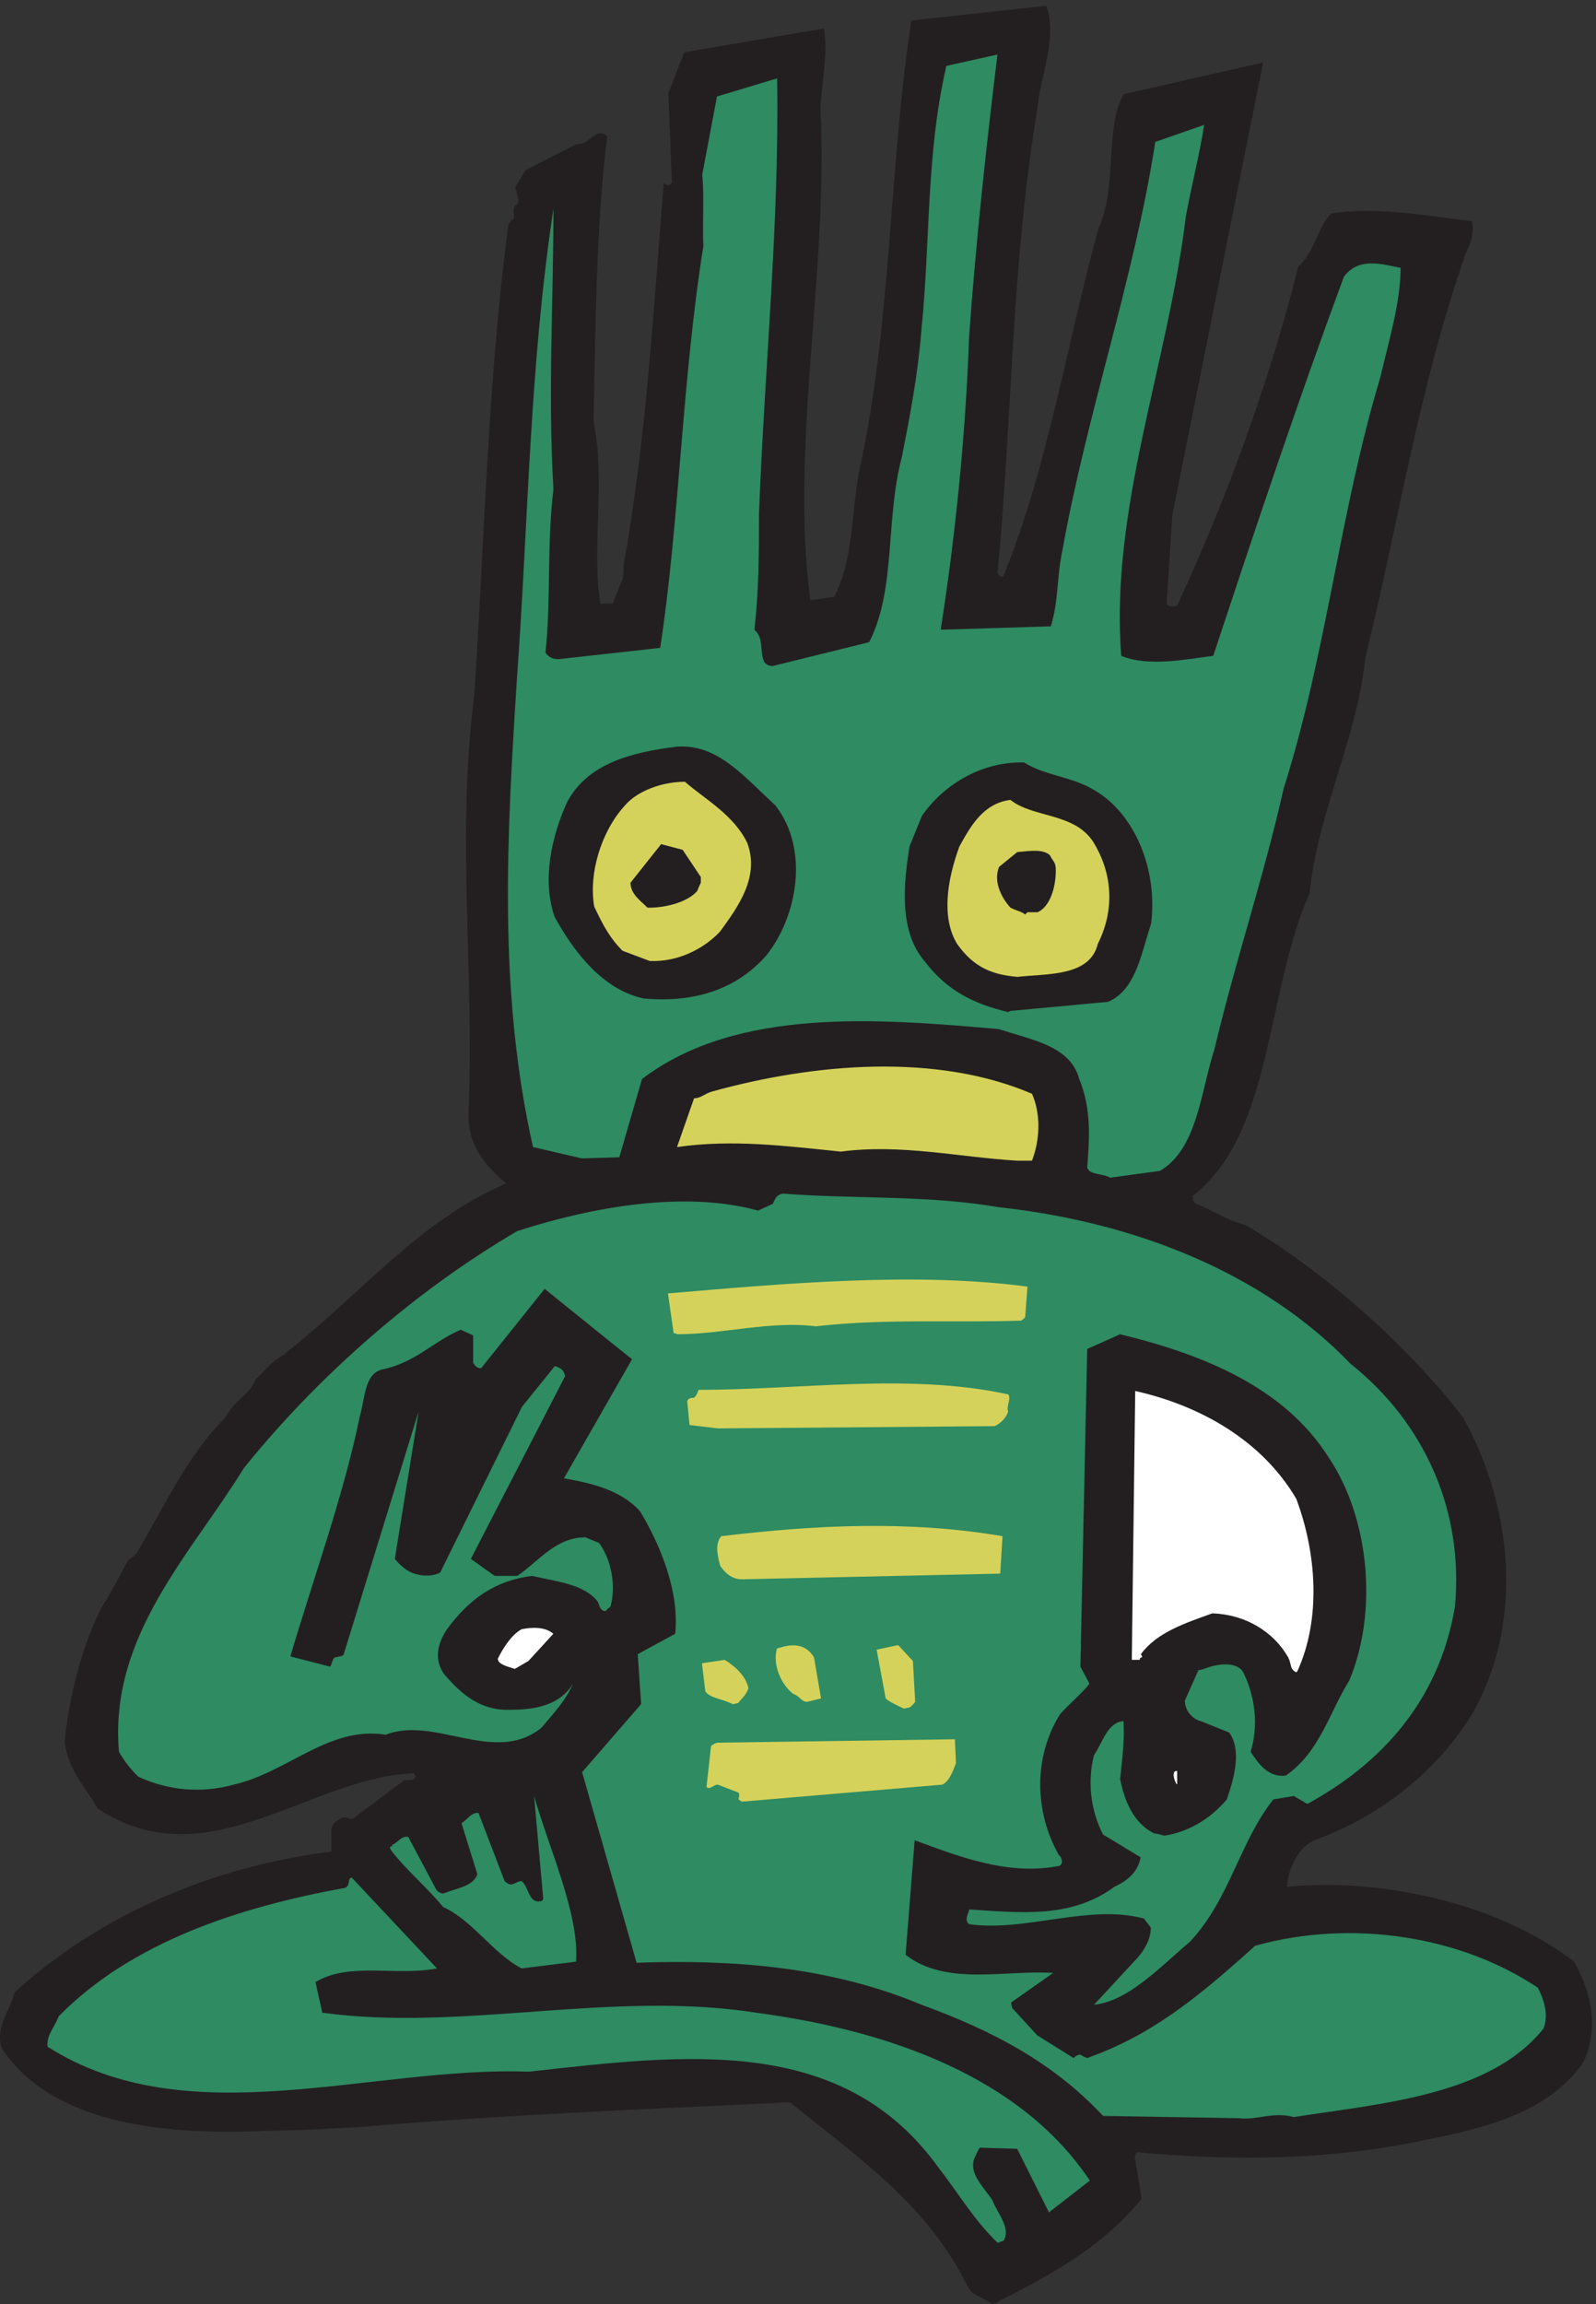
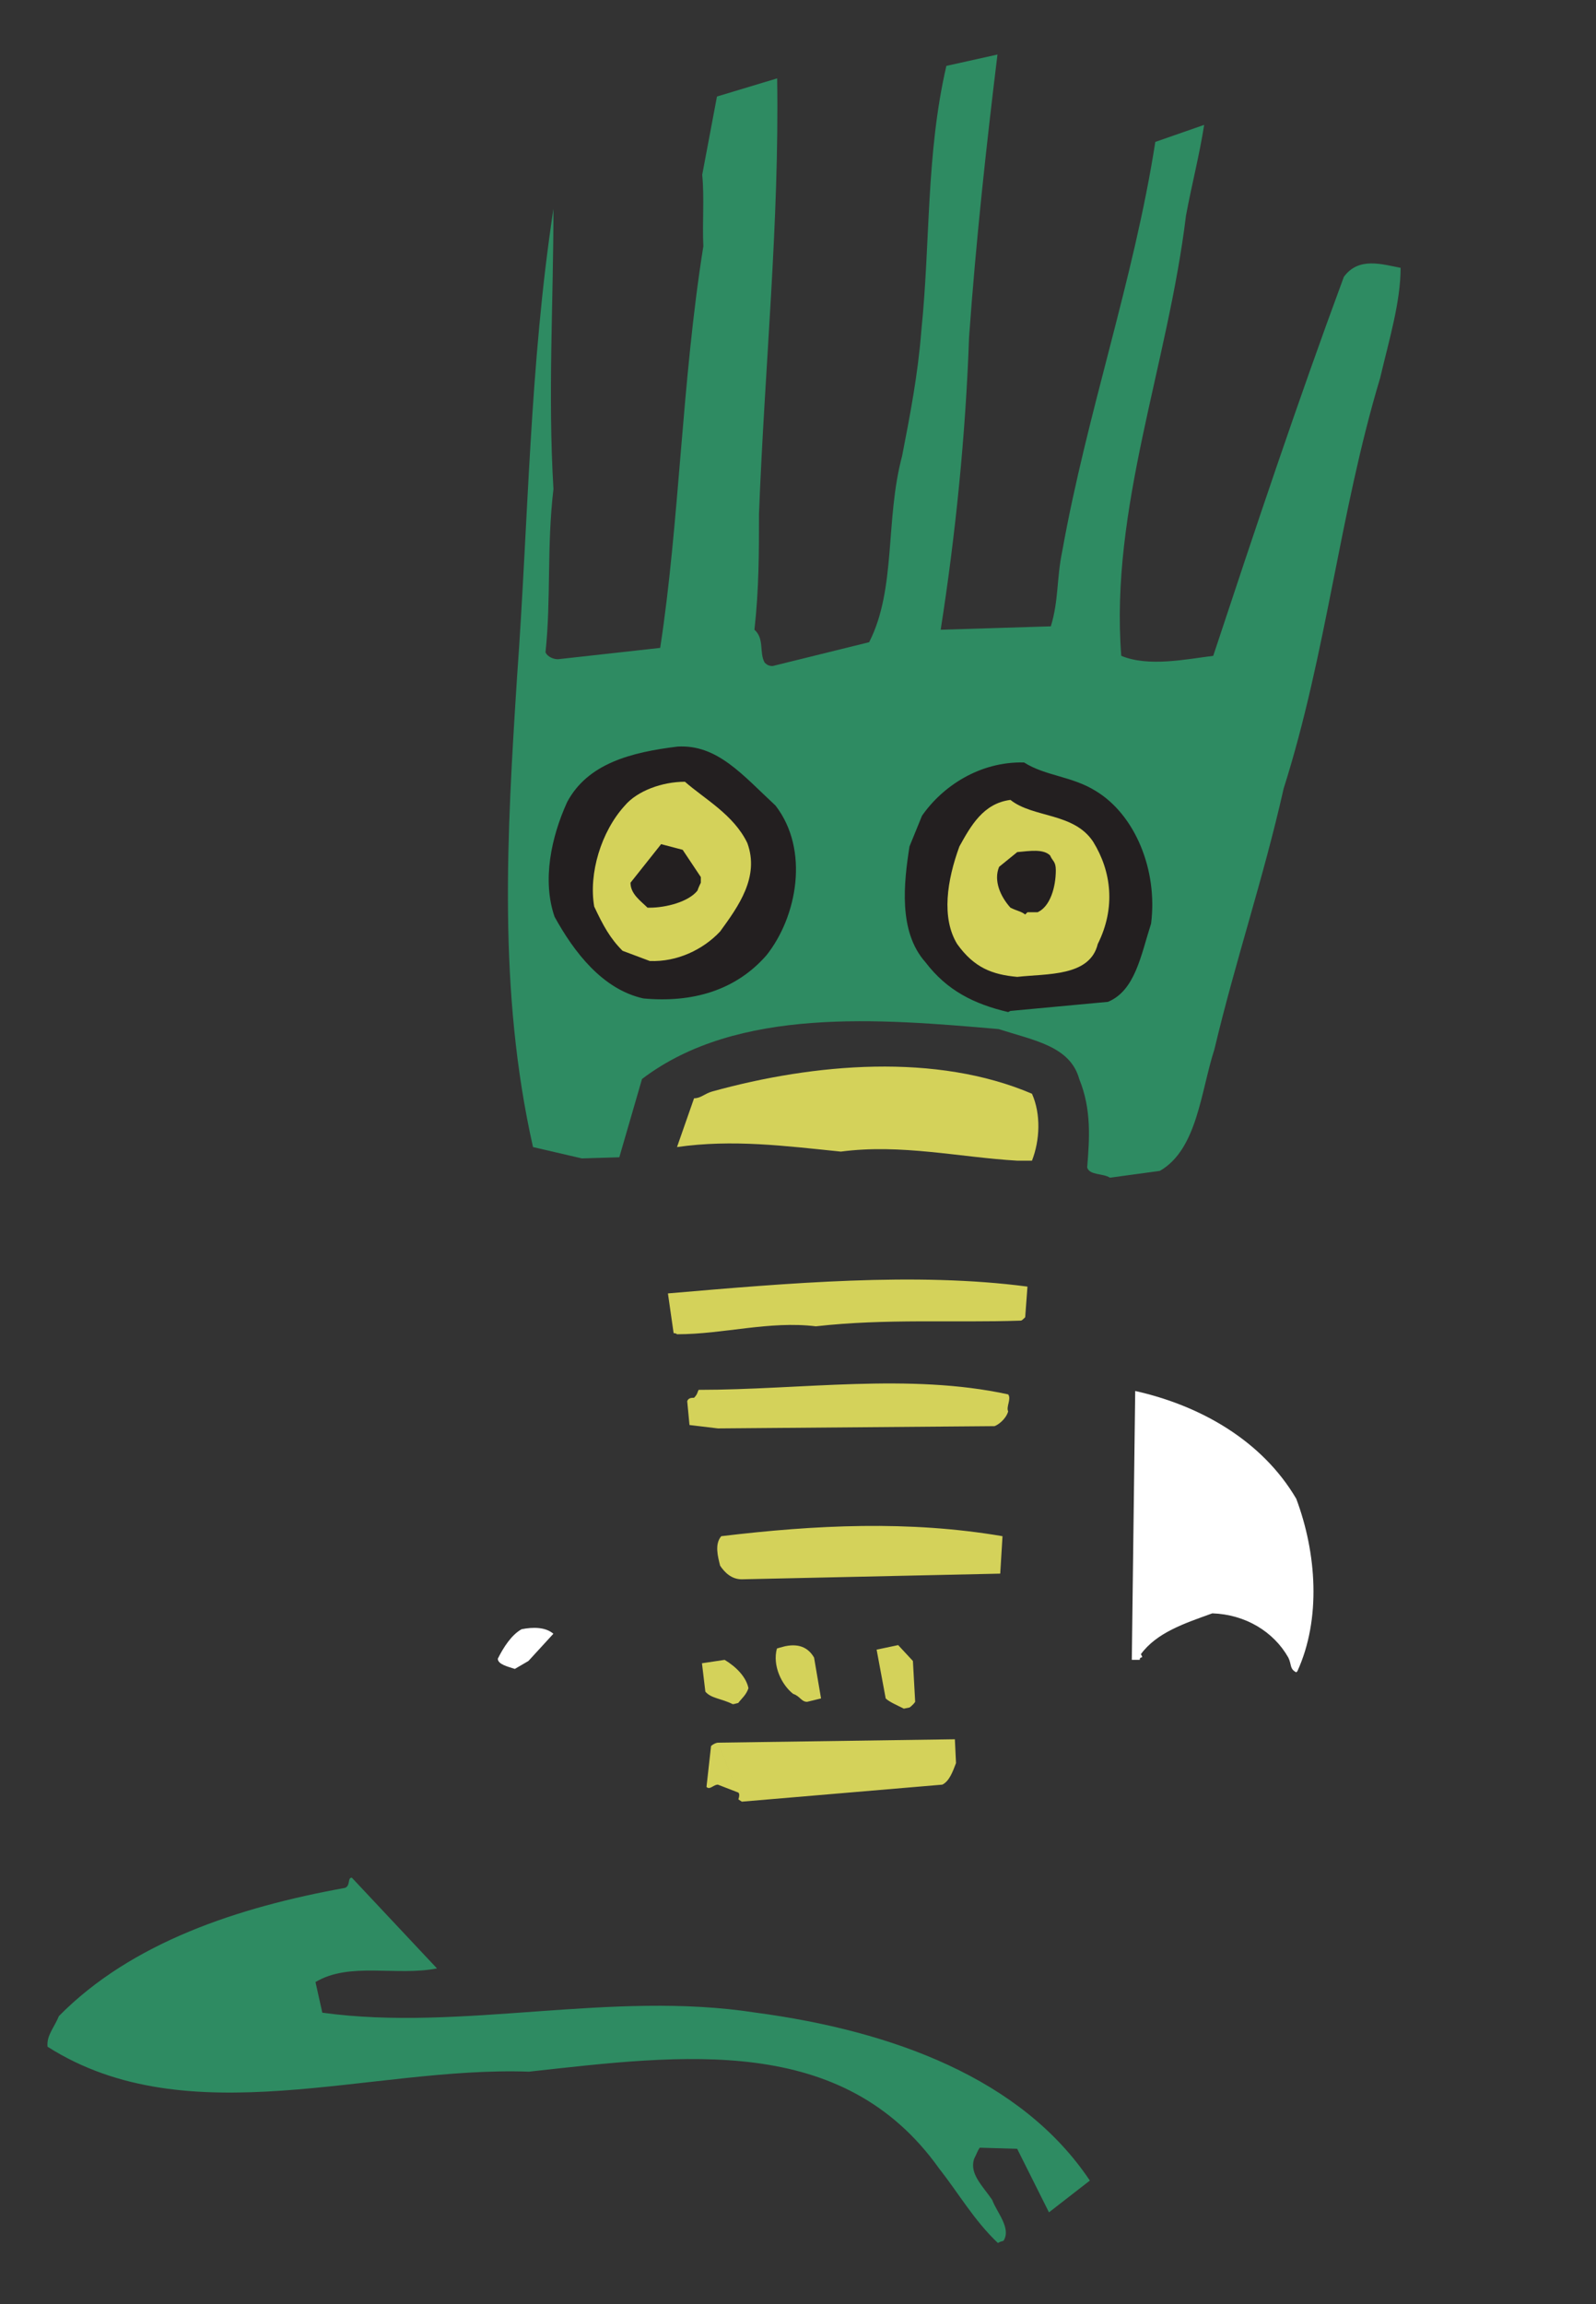
<svg xmlns="http://www.w3.org/2000/svg" xml:space="preserve" width="280.735" height="405.2">
  <rect width="100%" height="100%" fill="#333333" stroke="none" />
-   <path d="M1320.93 0c73.55 37.5 142.6 73.5 196.64 139.5l-9 54c0 3 1.5 7.5 3 7.5 127.59-12 258.18-10.5 382.77 16.5 82.56 16.5 162.11 37.5 207.14 102 22.52 48 9.01 96-12 133.5-102.08 78-255.18 111-379.77 99 1.5 22.5 13.51 51 36.02 61.5 84.06 30 160.62 88.5 208.65 166.5 70.55 123 52.54 277.5-12.01 393-78.05 100.5-187.63 195-286.7 253.5-27.02 7.5-43.53 19.5-66.05 28.5-3 1.5-4.5 4.5-4.5 10.5 106.57 82.5 96.07 268.5 154.61 400.5 10.51 106.5 63.04 205.5 73.55 310.5 43.53 177 72.05 363 133.59 537 7.51 15 10.51 27 7.51 40.5-60.04 7.5-124.59 19.5-186.13 10.5-18.01-18-21.02-49.5-43.53-70.5-39.03-154.5-94.57-306-159.11-445.5 0-4.5-12.01-6-15.01 0l7.5 117 120.09 598.5-184.64-42c-25.51-46.5-7.5-121.5-33.02-177-42.03-153-67.55-318-126.09-460.5-3 0-6 0-7.5 4.5 19.51 204 18.01 405 52.53 613.5 4.51 46.5 27.02 93 12.01 136.5l-178.62-19.5c-30.02-198-25.52-397.5-69.05-597-10.51-55.5-7.51-117-33.03-165l-31.52-4.5c-27.02 205.5 24.02 433.5 13.51 649.5 1.5 37.5 10.51 73.5 4.5 106.5l-184.625-31.5-21.016-54 4.504-117c0-7.5-12.008-4.5-10.508 0-13.508-165-22.516-330-51.035-495-4.504-15 0-27-6.004-36l-10.508-27h-16.512c-12.007 76.5 7.504 160.5-9.007 241.5 3.004 126 3.004 252 18.011 376.5-15.007 13.5-22.511-12-40.527-10.5l-67.547-34.5-13.508-22.5c1.5-6 6.004-16.5 3-22.5-7.504-3-4.504-10.5-4.504-18-1.5-3-4.504-3-7.504-9-27.019-202.5-31.523-415.5-45.031-622.5-24.019-183 0-366-7.508-546-3-46.5 19.516-73.5 49.536-99-117.082-51-189.133-144-294.207-226.5-16.512-9-25.516-22.5-37.528-33-7.504-21-27.015-25.5-39.027-49.5-51.035-51-79.555-115.5-117.082-178.5-1.5-3-7.504-7.5-12.008-10.5-10.508-19.5-21.016-40.5-34.523-61.5-27.02-52.5-43.532-120-49.536-178.5 4.504-39 30.02-63 43.532-88.5 145.601-96 280.699 42 418.793 46.5 0-6 4.504 0 0-7.5-4.5-3-12.008 0-15.008-3L474.336 642c-4.504-1.5-9.008 3-13.512 1.5-6.004-3-13.508-6-15.008-16.5v-28.5c-154.609-19.5-303.214-81-418.796-186-6.004-24-27.02-48-16.512-75 70.55-105 229.664-114 355.75-108 40.527 0 79.558 3 112.582 4.5 193.637 16.5 384.269 24 573.4 33 91.57-73.5 180.13-135 232.67-238.5 4.5-9 6-10.5 9-13.5l27.02-15" style="fill:#231f20;fill-opacity:1;fill-rule:evenodd;stroke:none" transform="matrix(.133 0 0 -.133 -1.015 405.2)" />
  <path d="m1330.37 82.5 4.51 1.5c10.51 16.5-9.01 37.5-15.02 54-13.52 19.5-30.03 34.5-24.03 54 4.51 9 4.51 10.5 7.51 15l49.56-1.5 42.04-84 54.06 42c-90.1 135-261.28 198-441.48 222-192.207 30-388.922-25.5-573.622 0l-9.011 40.5c45.051 27 106.617 7.5 160.676 18L472.938 564c-6.004 0-1.5-10.5-9.008-13.5C322.777 525 181.621 478.5 85.52 381 79.511 366 69 355.5 70.5 340.5c186.203-118.5 426.465-25.5 636.695-33 204.223 22.5 414.445 51 542.085-127.5 27.03-34.5 46.55-69 78.09-99l3 1.5" style="fill:#2e8b62;fill-opacity:1;fill-rule:evenodd;stroke:none" transform="matrix(.133 0 0 -.133 -1.015 405.2)" />
-   <path d="M1646.68 246c22.52-3 45.03 9 72.05 1.5 115.6 18 259.71 28.5 330.26 117 7.51 19.5 0 39-7.5 54-100.58 67.5-244.69 91.5-373.8 55.5-78.06-70.5-138.1-118.5-222.17-148.5-4.5 1.5-9.01 4.5-9.01 4.5-3 0-6-1.5-9.01-4.5l-48.03 30-33.03 36m0 0s-1.5 4.5-1.5 7.5l1.5-7.5-1.5 7.5 55.54 39c-61.55 4.5-141.11-18-195.15 24l12.01 151.5c57.04-21 121.59-46.5 187.65-34.5 10.51 0 7.5 12 3 15-33.03 58.5-33.03 130.5 1.5 186 15.01 16.5 30.02 28.5 39.03 40.5l-12.01 22.5 9.01 420 43.53 19.5c111.09-27 217.67-70.5 276.22-163.5 54.04-81 64.55-204 27.02-294-27.02-43.5-39.03-94.5-84.06-126-22.52-3-36.03 15-46.54 31.5 10.51 34.5 6 72-9.01 103.5-7.5 16.5-34.53 13.5-52.54 6-4.5-1.5-7.51-1.5-7.51-1.5l-18.01-40.5c0-12 9.01-24 21.02-27l37.53-15c16.51-22.5 7.5-58.5-3.01-88.5-24.01-28.5-54.04-43.5-82.56-48-6.01 1.5-10.51 3-13.51 3-27.02 13.5-39.03 42-45.04 72 3.01 28.5 6.01 51 4.51 76.5-21.02-1.5-27.02-27-39.03-45-9.01-34.5-4.51-73.5 12.01-105l49.53-30c-3-19.5-18.01-31.5-34.52-39-57.05-42-123.1-34.5-192.15-30 0-4.5-7.51-13.5 0-19.5 75.06-10.5 157.62 27 231.18 7.5 3-4.5 6-7.5 9.01-12 0-15-7.51-28.5-18.02-40.5l-57.04-61.5c45.03 4.5 87.06 49.5 127.6 84 52.54 57 64.55 130.5 109.58 187.5l27.02 4.5 18.02-10.5c96.07 52.5 174.14 135 195.15 261 12.01 129-42.03 244.5-138.11 321-117.09 121.5-286.72 187.5-465.36 207-96.08 16.5-192.16 10.5-285.23 18-9-1.5-10.5-7.5-13.51-13.5l-19.51-9c-97.582 27-220.676 4.5-318.254-27-133.606-78-262.707-190.5-361.785-313.5-69.055-112.5-178.641-222-165.129-375 7.504-13.5 16.511-24 25.519-33 39.032-18 82.567-22.5 126.098-10.5 72.059 16.5 126.101 78 201.16 66 64.551 25.5 144.113-40.5 205.66 9 18.016 21 33.028 37.5 42.035 58.5-16.515-27-46.539-34.5-82.566-34.5-39.031-1.5-64.551 19.5-88.57 48-15.012 22.5-4.504 45 4.504 58.5 28.523 39 63.05 64.5 112.589 70.5 31.524-7.5 69.055-10.5 87.067-34.5 3.004-9 4.504-12 10.512-12 1.5 3 3 3 6.003 6 7.504 27 1.5 61.5-15.011 84l-18.016 7.5c-39.031 0-60.047-30-90.07-51h-30.024l-31.523 22.5L754.977 1227c-1.504 7.5-4.504 10.5-13.512 13.5l-43.535-54-108.086-219c-13.508-7.5-37.528-4.5-49.539 7.5-6.004 4.5-7.504 7.5-10.508 10.5l31.527 195-99.078-321c0-3-7.508-3-12.012-4.5-3-1.5-3-7.5-6.004-12l-52.542 13.5c27.023 93 70.558 213 91.574 316.5 7.504 25.5 6.004 57 30.023 63 43.535 9 66.051 36 103.582 52.5l16.512-7.5v-36c1.504-3 4.504-7.5 10.508-7.5l84.066 105 85.567-69 30.027-24-90.074-157.5c34.527-6 75.058-15 100.582-43.5 25.519-42 52.539-105 46.535-162l-49.539-27 4.504-66-78.063-90 72.059-252C974.148 456 1104.75 447 1226.35 396c94.57-34.5 174.13-76.5 240.19-147l180.14-3-300.24 145.5" style="fill:#2e8b62;fill-opacity:1;fill-rule:evenodd;stroke:none" transform="matrix(.133 0 0 -.133 -1.015 405.2)" />
-   <path d="m697.5 444 72 9c4.5 63-36 150-55.5 219l12-135c0-3-1.5-4.5-7.5-4.5-12 1.5-12 19.5-21 27-4.5 0-7.5-3-13.5-4.5-3 0-6 1.5-9 4.5l-34.5 90c-9 1.5-15-9-22.5-13.5l21-67.5c-6-16.5-27-18-45-25.5-3 0-6 1.5-9 4.5L547.5 618c-9 1.5-13.5-7.5-21-10.5 0-4.5-6 0-1.5-7.5 18-24 46.5-48 69-75 37.5-16.5 66-61.5 103.5-81" style="fill:#2e8b62;fill-opacity:1;fill-rule:evenodd;stroke:none" transform="matrix(.133 0 0 -.133 -1.015 405.2)" />
  <path d="M988.711 664.5 1253.92 687c9.04 4.5 13.56 16.5 18.08 28.5l-1.51 31.5-313.42-4.5m0 0c-1.507 0-6.027-1.5-9.043-4.5l9.043 4.5-9.043-4.5L942 684c4.52-4.5 9.043 3 15.07 3l27.121-10.5c1.508-1.5 1.508-4.5 0-9l4.52-3-31.641 78" style="fill:#d4d25a;fill-opacity:1;fill-rule:evenodd;stroke:none" transform="matrix(.133 0 0 -.133 -1.015 405.2)" />
-   <path d="M1564.5 688.5V705c-10.5 1.5 0-22.5 0-16.5" style="fill:#fff;fill-opacity:1;fill-rule:evenodd;stroke:none" transform="matrix(.133 0 0 -.133 -1.015 405.2)" />
  <path d="M1210.5 789s4.5 3 7.5 7.5zm7.5 7.5-3 54-19.5 21-28.5-6 12-64.5c4.5-4.5 15-9 24-13.5l7.5 1.5 7.5 7.5m-240-3 6 1.5c4.5 6 10.5 10.5 13.5 19.5-3 15-16.5 28.5-31.5 37.5l-30-4.5 4.5-37.5c7.5-9 21-9 36-16.5h1.5m97.07 3 18.43 4.5-9.21 54c-6.15 10.5-16.9 19.5-38.4 15-6.14-1.5-10.75-3-10.75-3-6.14-22.5 6.15-48 21.5-60 9.22-3 10.75-10.5 18.43-10.5" style="fill:#d4d25a;fill-opacity:1;fill-rule:evenodd;stroke:none" transform="matrix(.133 0 0 -.133 -1.015 405.2)" />
  <path d="M1723.5 837c31.5 69 25.5 156-1.5 228-45 76.5-126 123-213 142.5l-4.5-355.5h10.5c0 6 6 0 1.5 7.5 21 28.5 57 40.5 94.5 54 43.5-1.5 81-24 100.5-58.5 4.5-9 1.5-15 10.5-19.5l1.5 1.5m-1035 3 18 10.5 33 36c-10.5 9-27 9-42 6-13.5-7.5-24-24-31.5-39 0-7.5 13.5-10.5 22.5-13.5" style="fill:#fff;fill-opacity:1;fill-rule:evenodd;stroke:none" transform="matrix(.133 0 0 -.133 -1.015 405.2)" />
  <path d="m988.641 958.5 341.849 7.5 3.01 49.5c-123.48 21-246.97 15-371.965 0-9.035-10.5-4.515-27-1.504-39 6.024-9 15.059-18 28.61-18m-31.5 199.5 365.779 3c4.52 1.5 15.05 9 18.06 19.5-3.01 6 4.52 16.5 0 22.5-130.95 28.5-273.95 6-409.429 6-1.504-3-1.504-6-6.02-10.5-3.011 0-7.527 0-9.031-4.5l3.012-31.5 37.629-4.5m-54.102 124.5c61.695 0 121.881 18 183.581 10.5 93.29 10.5 182.07 4.5 270.85 7.5 1.51 0 3.01 1.5 6.02 4.5l3.01 40.5c-147.46 19.5-317.5 4.5-475.5-9l7.523-52.5zm-4.516 1.5s3.012 0 4.516-1.5l-4.516 1.5" style="fill:#d4d25a;fill-opacity:1;fill-rule:evenodd;stroke:none" transform="matrix(.133 0 0 -.133 -1.015 405.2)" />
  <path d="m1475.52 1489.5 66.08 9c49.56 28.5 54.07 105 72.09 160.5 28.54 120 64.58 225 91.62 345 57.07 180 73.59 363 127.66 543 12.01 51 27.03 100.5 27.03 145.5-24.03 4.5-55.57 15-75.09-12-61.58-166.5-117.15-333-172.72-501-36.05-4.5-85.61-15-121.65 0-15.02 195 61.57 384 85.6 582 7.51 40.5 18.03 81 24.04 120l-64.59-22.5c-28.53-183-90.11-357-123.15-541.5-7.51-36-4.51-64.5-15.02-99l-145.69-4.5c19.53 124.5 33.05 258 37.55 387 9.01 126 22.53 250.5 37.55 373.5l-67.58-15c-27.04-117-21.03-232.5-33.05-349.5-4.5-58.5-15.02-112.5-25.53-166.5-22.53-84-7.51-175.5-43.55-246l-127.66-31.5c-4.51 0-7.51 1.5-10.52 4.5-7.51 13.5 0 31.5-13.51 43.5 6 54 6 102 6 153 7.51 195 27.04 385.5 24.03 576l-79.597-24-19.523-103.5c3.004-30 0-63 1.504-94.5-28.539-178.5-31.543-364.5-57.074-531l-135.168-15c-6.008 0-13.52 3-16.524 9 7.512 70.5 1.504 139.5 10.516 216-7.512 127.5 0 244.5 0 370.5-31.539-207-33.043-411-48.063-618-13.515-210-25.531-415.5 21.028-622.5l64.582-15 49.562 1.5 30.035 103.5c126.16 96 315.402 79.5 471.592 66 46.56-15 94.62-22.5 106.63-66 16.53-40.5 13.52-79.5 10.52-117 3-10.5 21.03-7.5 30.04-13.5" style="fill:#2e8b62;fill-opacity:1;fill-rule:evenodd;stroke:none" transform="matrix(.133 0 0 -.133 -1.015 405.2)" />
  <path d="M1352.9 1512h19.56c10.54 27 12.04 61.5 0 88.5-126.39 54-287.39 40.5-422.815 3-10.532-3-15.047-9-24.075-9L903 1530c73.73 10.5 142.95 1.5 216.68-6 79.74 10.5 156.48-7.5 233.22-12" style="fill:#d4d25a;fill-opacity:1;fill-rule:evenodd;stroke:none" transform="matrix(.133 0 0 -.133 -1.015 405.2)" />
  <path d="m1344 1710 129 12c36 15 43.5 61.5 57 103.5 9 70.5-21 144-73.5 175.5-31.5 19.5-66 19.5-94.5 37.5-58.5 1.5-108-31.5-135-70.5l-16.5-40.5c-7.5-48-15-112.5 21-153 28.5-37.5 64.5-55.5 109.5-66l3 1.5m-485.434 16.5c64.778-6 122.02 10.5 162.694 57 40.67 51 57.24 139.5 12.05 198-43.685 40.5-76.826 81-129.548 78-61.766-7.5-119.008-22.5-146.121-73.5-21.09-46.5-33.141-103.5-16.571-151.5 25.61-46.5 63.27-96 117.496-108" style="fill:#231f20;fill-opacity:1;fill-rule:evenodd;stroke:none" transform="matrix(.133 0 0 -.133 -1.015 405.2)" />
  <path d="M1353 1755c39 4.5 96 0 106.5 43.5 24 48 18 96-6 135-25.5 39-79.5 31.5-109.5 55.5-36-4.5-52.5-34.5-67.5-61.5-16.5-45-24-94.5-3-129 22.5-31.5 46.5-40.5 79.5-43.5m-486 21c36-1.5 70.5 15 93 39 24 33 52.5 72 36 117-18 37.5-57 58.5-82.5 81-30 0-63-12-79.5-31.5-31.5-34.5-48-90-40.5-133.5 12-25.5 21-42 37.5-58.5l36-13.5" style="fill:#d4d25a;fill-opacity:1;fill-rule:evenodd;stroke:none" transform="matrix(.133 0 0 -.133 -1.015 405.2)" />
  <path d="M1366.5 1840.5h13.5c16.5 7.5 24 33 24 55.5 0 12-4.5 12-7.5 19.5-9 9-27 6-43.5 4.5l-24-19.5c-7.5-18 1.5-39 15-54 9-4.5 13.5-4.5 19.5-9l3 3m-499.5 6c21 0 51 7.5 63 22.5 1.5 4.5 4.5 10.5 4.5 10.5v7.5l-24 36-28.5 7.5-40.5-51c0-15 13.5-24 22.5-33h3" style="fill:#231f20;fill-opacity:1;fill-rule:evenodd;stroke:none" transform="matrix(.133 0 0 -.133 -1.015 405.2)" />
</svg>